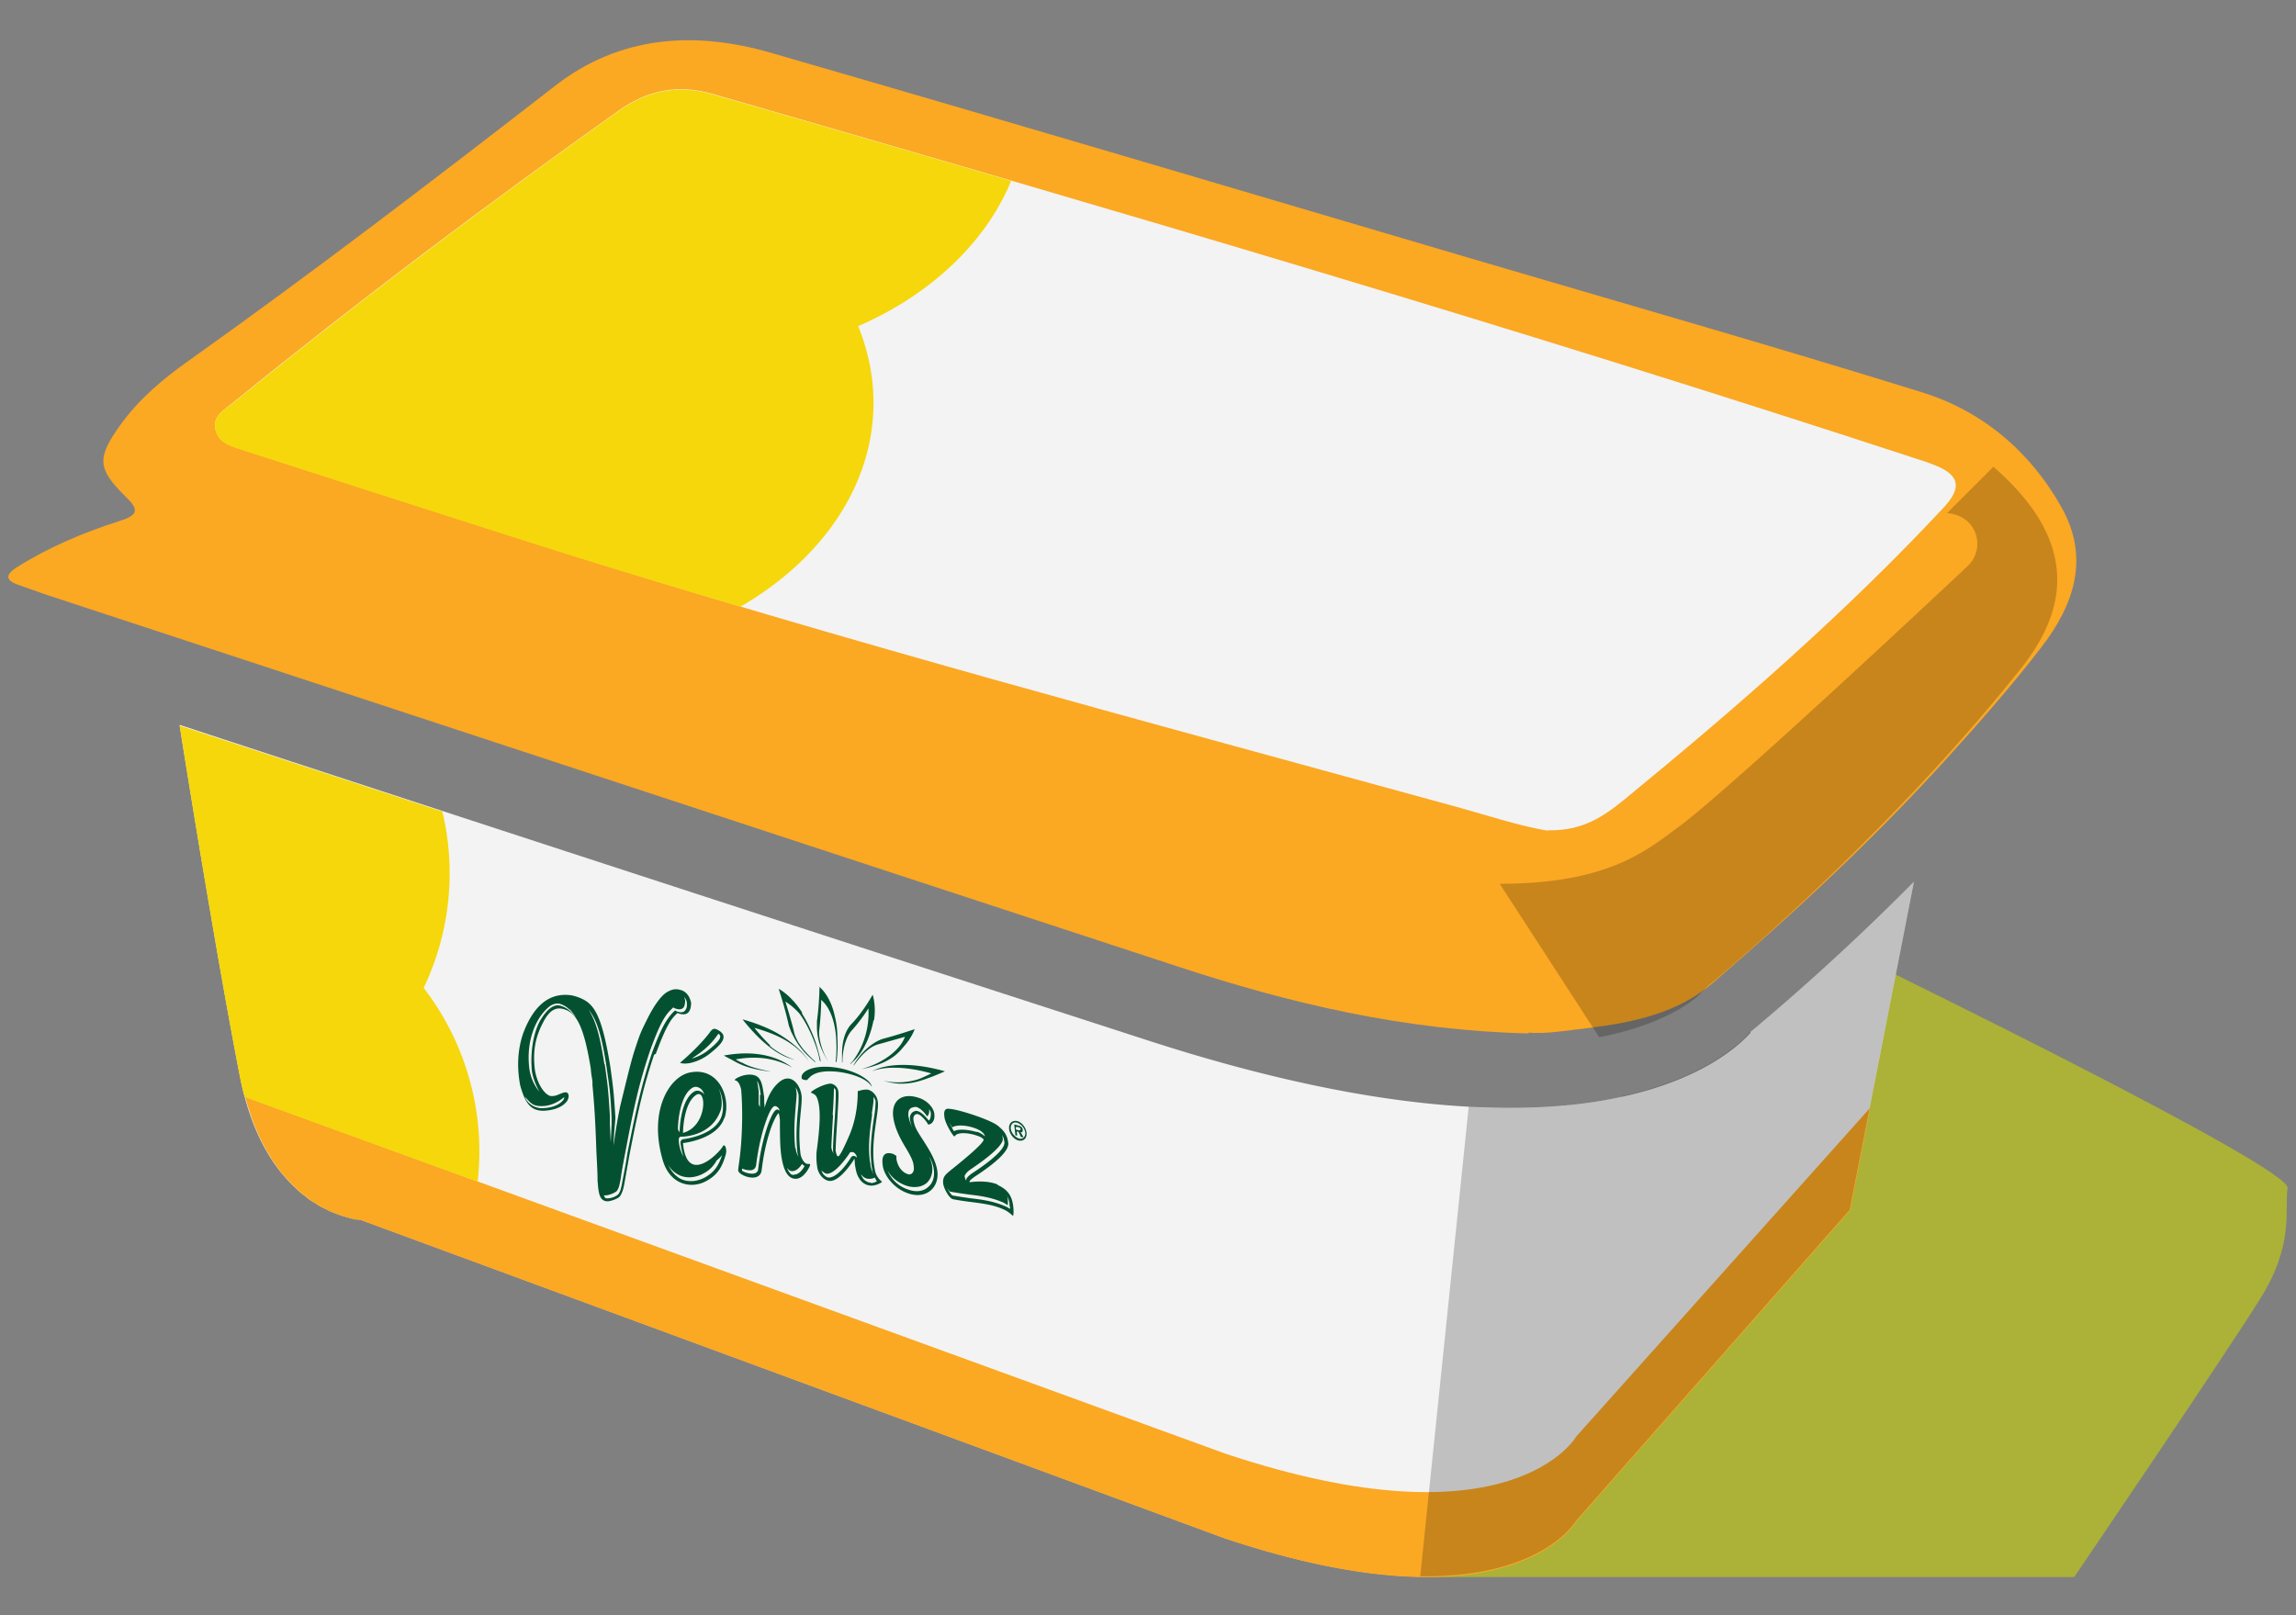
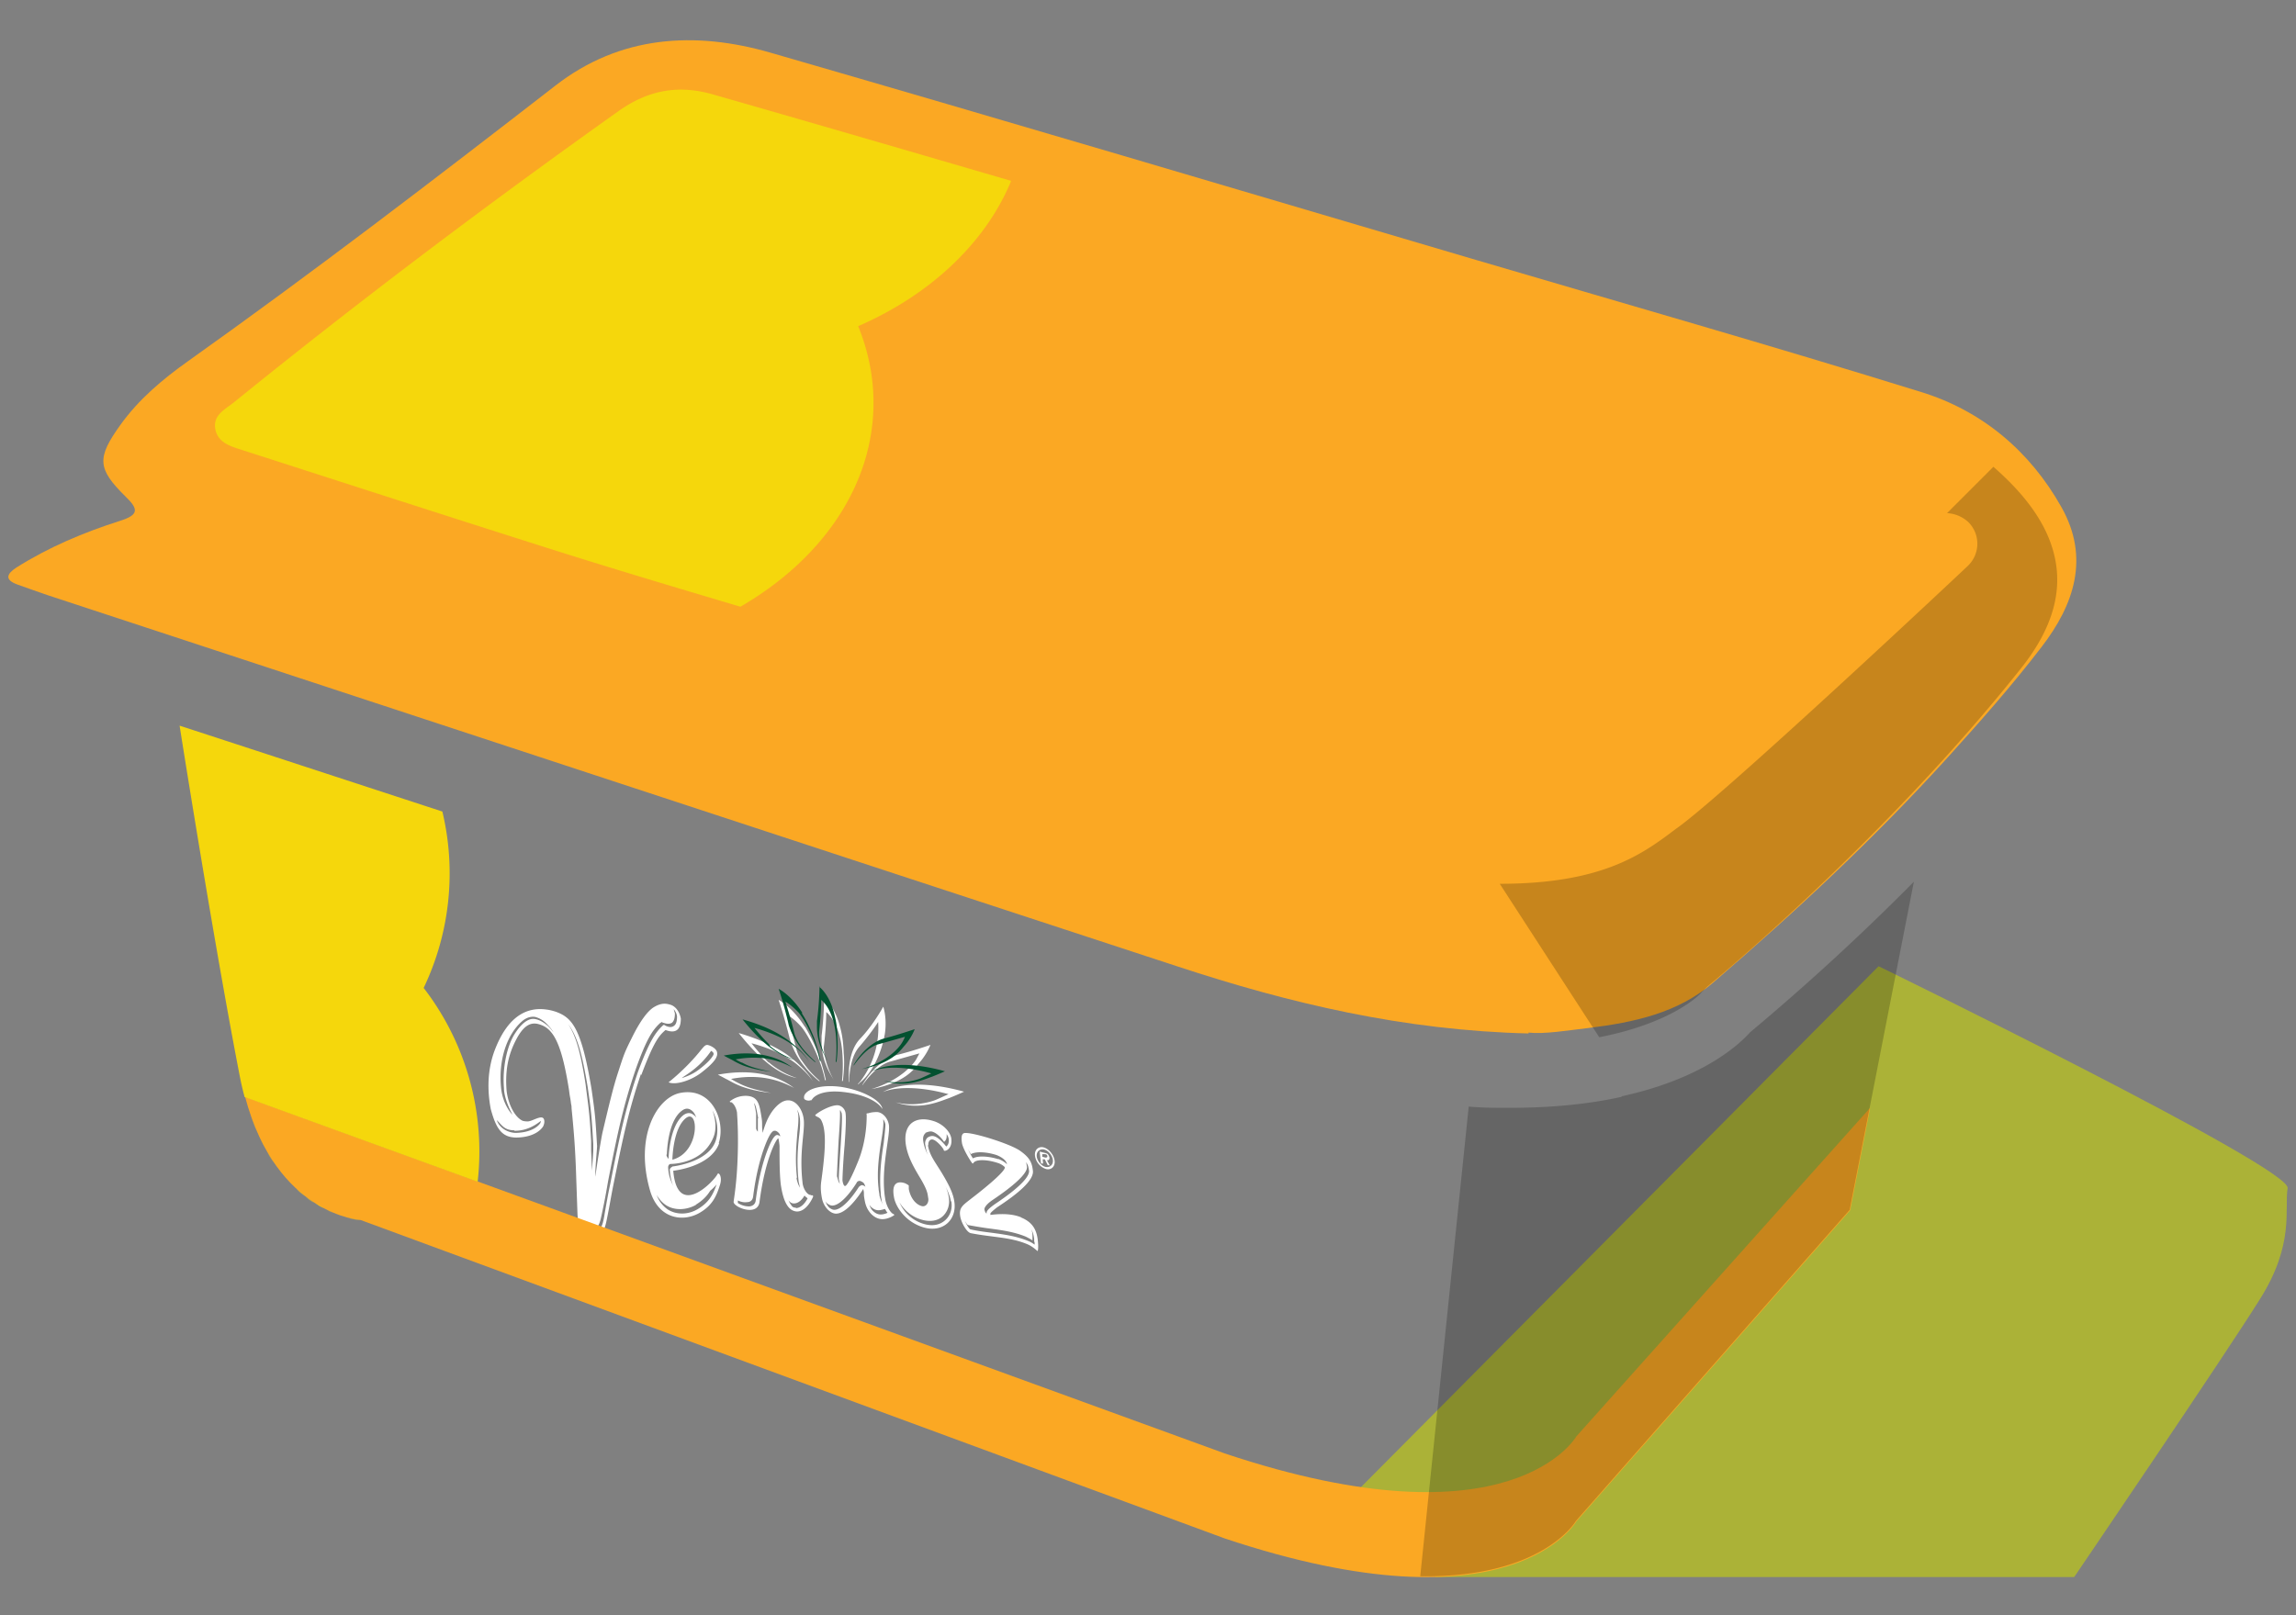
<svg xmlns="http://www.w3.org/2000/svg" width="54" height="38" fill="none">
  <rect width="100%" height="100%" fill="#808080" stroke="none" />
  <g clip-path="url(#a)">
    <path d="M18.084 25.003c-.21-.2-.41-.46-.41-.46.45.12.77.28.98.43.09.06.36.29.46.46-.12-.23-.46-.53-.66-.66-.25-.16-.6-.33-1.08-.47 0 0 .3.39.61.65.08.07.39.34.76.41-.35-.11-.61-.32-.66-.37M22.304 25.743s-.13.06-.29.13c-.12.05-.52.17-.95.06.58.2 1.05-.03 1.26-.1.2-.08.35-.15.35-.15-1.11-.31-1.72-.11-1.91.01.22-.1.75-.17 1.55.05M17.354 25.473c-.1-.05-.16-.09-.16-.09.78-.15 1.26.1 1.48.21-.17-.12-.71-.51-1.79-.31 0 0 .08.04.19.1.17.08.37.25 1.06.33-.52-.1-.68-.19-.78-.24zM18.933 24.163c-.3-.48-.62-.64-.62-.64s.14.42.26.91c.02.06.04.13.07.2.04.09.12.27.28.46.11.14.24.26.34.34h.02c-.1-.09-.23-.21-.33-.35-.04-.05-.08-.11-.11-.15a.855.855 0 0 1-.11-.24c-.09-.38-.2-.71-.23-.83.03.02.18.11.34.29.1.11.33.5.48.95.03.1.06.2.08.31h.02c-.06-.29-.14-.52-.22-.72-.11-.27-.22-.45-.27-.54M19.383 23.462s0 .43-.06.91v.15c0 .09.01.3.1.52.05.14.13.27.19.37a1.873 1.873 0 0 1-.24-.74v-.03c.05-.38.06-.72.06-.83.02.01.06.05.12.13.1.14.21.37.25.74.02.19.03.47 0 .75h.02c.03-.25.04-.47.02-.66-.01-.3-.05-.49-.09-.63-.13-.5-.39-.68-.39-.68M20.283 25.532c.22-.31.44-.49.63-.55l.71-.2s-.03.06-.08.15c-.07.11-.36.48-1.05.69.81-.15 1.02-.49 1.12-.61.19-.21.27-.43.27-.43s-.43.15-.8.24c-.26.06-.6.35-.8.7" fill="#fff" />
    <path d="M20.804 24.363c.07-.39-.03-.68-.03-.68s-.24.44-.55.76c-.14.15-.24.39-.26.75v.26h.01c0-.25.05-.61.23-.82.21-.24.38-.48.45-.59.01.16.04.78-.4 1.37-.02.03-.05.06-.08.09h.02c.01-.01.02-.03.04-.04.38-.31.54-.91.57-1.11M19.073 25.892s.03-.03.05-.06c.13-.13.4-.19.8-.13.44.06.74.23.83.39-.02-.2-.46-.44-.96-.52-.57-.08-.92.1-.88.27 0 .03.09.07.16.04M12.843 24.072a.571.571 0 0 0-.23-.14c-.05-.02-.19-.03-.33.09-.36.31-.56.91-.5 1.55.03.37.22.61.27.65-.19-.35-.2-.57-.2-.62-.04-.48.07-1 .26-1.29.25-.39.44-.34.46-.34.12.02.22.08.33.18.04.04.08.09.12.14-.05-.08-.1-.14-.17-.21m2.99-.34s.02.06.03.1c0 .08-.01.17-.07.22-.05.03-.11.03-.2 0-.01 0-.03-.01-.04-.02 0 0-.02.02-.03.02-.19.17-.33.39-.58 1.09-.29.85-.42 1.46-.65 2.63-.04.23-.08.46-.13.69-.04.19-.06.3-.11.37-.04.04-.17.1-.28.11h-.05c.01.04.03.06.03.06.01.01.04.02.07.01.11-.01.24-.07.28-.11.05-.07.08-.17.11-.37.04-.23.08-.46.13-.69.23-1.17.36-1.78.65-2.63.26-.7.4-.92.58-1.09 0 0 .02-.02.03-.02.01 0 .03.01.04.02.09.04.15.04.2 0 .06-.04.07-.14.07-.22a.301.301 0 0 0-.08-.17zm-3.74 2.85c-.25 0-.3-.13-.42-.24.09.24.33.3.45.3.42-.01.56-.2.58-.24 0-.02.01-.03.01-.04-.02 0-.26.24-.63.23m1.68-1.09c.07.56.09.63.13 1.33V27.072l.02.47s.03-.44.03-.46V26.912c-.04-.7-.05-.77-.13-1.33-.14-.85-.26-1.22-.46-1.49.18.28.29.64.41 1.42zm1.3-.24c-.28.83-.41 1.43-.65 2.62-.05.25-.08.44-.13.69-.04.2-.06.32-.13.4-.05.05-.19.11-.32.13-.12 0-.2-.06-.23-.24-.02-.11-.02-.2-.03-.29l-.03-.86c-.02-.65-.05-1.05-.11-1.65 0-.03 0-.06-.01-.09-.03-.24-.02-.1-.05-.34-.16-1.01-.34-1.42-.66-1.53-.16-.06-.36-.08-.58.34-.2.38-.26.74-.23 1.18.02.26.15.6.35.72.03.02.07.03.15.03.1 0 .31-.15.37-.07.02.03.02.06.02.08 0 .03-.01.07-.03.11-.02.03-.16.25-.62.26-.34 0-.48-.19-.61-.67-.09-.47-.07-.93.08-1.35.31-.84.77-1.06 1.24-.99.09.01.21.05.21.05.38.14.6.37.84 1.82.08.56.09.64.13 1.34 0 .08-.05.57-.04.72.04-.31.14-.92.17-1.05.15-.63.25-1.06.37-1.42.13-.4.14-.44.31-.78.2-.41.38-.65.53-.74.17-.1.28-.09.4-.05.11.04.2.16.23.32 0 .16-.04.39-.36.27-.15.13-.27.26-.57 1.06" fill="#fff" />
    <path d="M16.904 26.893c.17-.52-.16-1.33-.91-1.18-.54.11-1.07 1.01-.71 2.28.19.68.77.77 1.17.54.29-.17.39-.37.48-.66.06-.19-.03-.31-.06-.25-.07.15-.94 1.08-1.04-.08 0 0 .89-.09 1.08-.65h-.01zm-1.22.27s.01-.78.35-1.03c.1-.08.18-.05.23-.01.03.02.08.07.11.17a.231.231 0 0 0-.07-.07c-.05-.04-.13-.06-.23.01-.33.26-.35 1-.35 1.03-.03-.03-.05-.07-.05-.1h.01zm.13.12s.01-.74.32-.98.33.81-.32.98zm.55 1.06c.16-.1.26-.2.34-.33.06-.05.11-.1.15-.15-.09.26-.19.43-.44.58-.23.14-.51.14-.71.01a.706.706 0 0 1-.26-.34c.06.1.13.18.22.24.2.13.48.12.71-.01h-.01zm-.56-.89s-.06.03-.05.08c.01.15.04.27.08.37-.06-.13-.11-.24-.12-.44 0-.04.02-.07.05-.08.04 0 .77 0 1.02-.64.07-.18.05-.42-.03-.62.12.21.15.49.08.71-.17.52-1.02.61-1.02.61l-.01.01zM19.064 28.112c-.08 0-.18-.15-.19-.3-.08-.72.06-1.18.03-1.47-.03-.3-.28-.61-.58-.37-.3.24-.37.67-.39.67-.01 0 0-.02 0-.03-.02-.12 0-.18-.02-.3-.05-.33-.08-.51-.34-.53a.592.592 0 0 0-.41.13c0 .02.02.02.04.02.06.04.11.13.13.24 0 .05.05.55 0 1.36-.03.46-.08.71-.08.75.02.13.57.34.61-.01.13-1.01.4-1.49.44-1.49.01 0 .03.16.03.18 0 .35 0 .66.03.91.06.41.18.62.38.63.24 0 .38-.35.38-.35 0-.04-.02-.03-.04-.03l-.02-.01zm-.32-.41c-.05-.45-.01-.79.01-1.07.02-.16.03-.3.02-.41 0 0-.01-.08-.03-.12.04.06.06.14.07.22.01.11 0 .25-.02.41-.03.27-.06.62-.01 1.07l.03.14a.631.631 0 0 1-.08-.23l.01-.01zm-.92-1.4V26.622c-.03-.03-.04-.06-.04-.08V26.212c-.01-.09-.03-.19-.05-.26.05.05.07.22.1.36l-.01-.01zm.54.44s-.05-.04-.08-.04-.1 0-.25.4c-.08.22-.19.59-.26 1.14-.01.08-.06.13-.15.14a.48.48 0 0 1-.27-.08v-.06c.06.03.14.05.21.04.09 0 .14-.05.15-.14.07-.55.18-.92.26-1.14.15-.41.22-.4.25-.4s.06.02.08.04c.03.03.04.05.05.1h.01zm.36 1.67c-.06 0-.09-.02-.1-.04a.514.514 0 0 1-.08-.14c.01.02.02.03.03.04.02.02.05.04.1.04.11 0 .2-.1.25-.19 0 0 0 .01.01.02.02.02.04.03.06.05-.05.1-.15.23-.28.23l.01-.01zM24.023 28.642c-.3-.13-.71-.06-.73-.06v-.03c0-.02.07-.08.16-.15.46-.3.87-.63.84-.86-.02-.16-.05-.29-.29-.46-.22-.17-1.22-.48-1.34-.42-.06.03-.05.14-.04.22.02.15.23.48.25.49 0 0 .02 0 .02-.01.05-.09.31-.09.58 0 .07.02.15.08.16.1.01.07-.26.33-.82.76-.18.14-.26.2-.23.39.02.14.15.38.25.4.51.1.93.09 1.33.26.14.06.23.16.24.16.01 0 .02-.09.01-.2-.02-.3-.13-.48-.4-.59h.01zm-.54-1.37c-.22-.07-.48-.09-.6-.02a1.24 1.24 0 0 1-.12-.23c.02.05.05.09.07.13.13-.07.38-.05.6.02 0 0 .23.08.25.22-.07-.08-.21-.13-.21-.13l.01.01zm-.33 1.17s0-.08.19-.21c.73-.49.82-.7.81-.78 0 0-.01-.07-.02-.11.05.07.06.13.07.21 0 .09-.09.3-.81.78-.18.13-.19.17-.19.21v.01l-.01-.01c-.03-.03-.03-.06-.04-.08v-.02zm1.18.78v.06a.608.608 0 0 0-.16-.09c-.27-.11-.55-.15-.85-.19-.16-.02-.32-.04-.5-.08-.03-.01-.09-.11-.13-.2.03.05.06.1.08.1.17.03.34.06.5.08.3.04.58.08.85.19.06.03.12.06.16.09v-.12c0-.05-.01-.1-.03-.14.04.06.06.14.07.23v.06l.01.01zM21.834 26.943c-.01-.08.04-.16.12-.13.08.03.19.15.24.23 0 .01 0 .03.02.03.04.01.19-.06.16-.29-.02-.15-.19-.34-.42-.41-.41-.13-.72.06-.65.55.04.27.17.51.32.76.2.33.19.4.21.52.01.1-.06.2-.16.17-.14-.04-.26-.19-.3-.4v-.08c0-.01-.07-.05-.1-.06-.2-.06-.3.04-.25.32.03.22.26.59.69.72.46.14.8-.18.73-.61-.03-.21-.15-.43-.3-.68-.18-.29-.28-.41-.32-.64h.01zm-.07-.29s.1-.05.16-.03c.11.03.22.15.28.24.03-.02.07-.07.06-.17v-.01c.03.04.04.07.05.11v.01c.01.1-.03.15-.06.17-.07-.09-.18-.21-.28-.24-.06-.02-.11 0-.16.03-.04.04-.07.11-.05.18.01.08.03.16.06.23-.05-.1-.09-.2-.11-.33-.01-.07 0-.14.05-.18v-.01zm.61 1.61c.03.17-.02.33-.14.44-.13.12-.31.15-.51.09a.89.89 0 0 1-.57-.51c.09.16.27.34.52.41.2.06.39.03.51-.09.11-.11.16-.27.13-.44a.961.961 0 0 0-.08-.26c.06.12.11.24.13.36h.01z" fill="#fff" />
    <path d="M20.994 28.552c-.06-.04-.14-.17-.17-.32-.13-.72.13-1.53.08-1.78-.04-.19-.18-.29-.28-.29-.14 0-.2.03-.21.03-.03 0-.04 0-.03.04 0 .11 0 .61-.21 1.11-.13.32-.25.56-.3.56-.04 0-.06-.12-.06-.14 0-.03.01-.35.05-.82.03-.42.04-.68.02-.77-.02-.1-.11-.17-.19-.17-.17 0-.45.16-.52.23 0 .04.1.04.14.12.13.24.1.73 0 1.45-.01.08-.02.2.02.4.04.19.19.35.33.35.17 0 .39-.2.62-.55 0 0 0-.02.02-.02.01 0 0 .03.01.04.01.05 0 .08.01.14.02.13.04.25.15.38.08.09.18.14.28.14.14 0 .28-.09.28-.1 0-.01-.01-.01-.02-.02l-.02-.01zm-1.27-1.73c.02-.28.04-.57.03-.7 0 0 .02 0 .02.02l.02.04c.02.09 0 .42-.02.74-.05.76-.05.81-.04.84 0 0 .01.06.02.09-.04-.05-.05-.12-.07-.18 0 0 0-.09.04-.85zm.54 1.06s-.05.02-.07.05c-.21.33-.43.53-.57.53-.05 0-.09-.03-.12-.05a.377.377 0 0 1-.09-.15c.01.02.02.03.04.05.03.02.07.05.12.05.15 0 .36-.2.57-.53.01-.03.04-.05.07-.05.03 0 .06.02.09.04.03.03.04.07.05.1a.122.122 0 0 0-.09-.04zm.47-1.09c.03-.18.05-.35.04-.43v-.03c.02.03.04.07.05.12v.01c0 .08-.02.25-.04.43-.05.32-.11.75-.07 1.17 0 .06.01.11.02.16 0 .05.02.1.04.14a.989.989 0 0 1-.09-.24c0-.05-.02-.11-.02-.16-.05-.42.02-.85.07-1.17zm-.02 1.78c-.07 0-.13-.03-.19-.09-.04-.04-.06-.09-.08-.14 0 .01.02.02.03.04.06.06.12.09.19.09.05 0 .11-.02.15-.03.02.03.04.07.06.09-.04.02-.1.04-.16.04zM16.864 24.753c-.02-.1-.19-.17-.23-.17-.05 0-.08.04-.14.11-.15.19-.41.48-.77.77.17.07.52-.04.76-.22.35-.27.4-.39.38-.49zm-.09.07c-.04.08-.15.2-.35.35-.12.09-.26.15-.39.19.08-.07.41-.23.69-.64 0 0 .02.01.03.02.04.03.03.06.02.09v-.01zM24.593 27.233s.05 0 .04-.03c0-.04-.04-.05-.06-.05h-.06v.06l.07.02h.01zm.11.18h-.06l-.07-.14h-.05l.01.1h-.05l-.03-.28.12.03s.05.01.07.03c.02.02.03.05.04.08 0 .05-.02.07-.06.06l.07.13.01-.01zm.06-.12c-.01-.11-.11-.23-.21-.25-.1-.02-.18.05-.17.16.01.11.11.23.21.25.1.02.18-.05.17-.16zm-.42-.1c-.02-.14.08-.23.2-.2.12.03.24.17.26.31.02.14-.08.23-.2.2a.381.381 0 0 1-.26-.31z" fill="#fff" />
    <path d="M35.954 24.313c-2.94-.07-5.63-.71-8.27-1.58-8.85-2.9-17.71-5.82-26.56-8.73-.24-.08-.48-.17-.71-.25-.31-.11-.26-.25-.03-.4.76-.48 1.59-.83 2.44-1.1.44-.14.44-.27.13-.57-.67-.66-.68-.91-.12-1.69.43-.6.99-1.07 1.58-1.49 2.94-2.09 5.8-4.28 8.65-6.49 1.52-1.18 3.28-1.29 5.07-.77 5.5 1.59 10.98 3.22 16.47 4.84 3.53 1.04 7.07 2.05 10.58 3.14 1.43.44 2.56 1.39 3.3 2.71.67 1.19.3 2.29-.47 3.29-.69.9-1.44 1.75-2.2 2.59-1.72 1.9-3.59 3.64-5.53 5.31-.82.71-1.86.93-2.91 1.06-.52.06-1.04.15-1.43.11l.01.02z" fill="#FBA823" />
-     <path d="M36.404 19.543c-.68-.11-1.48-.38-2.29-.6-7.13-1.96-14.28-3.86-21.33-6.09-2.36-.75-4.72-1.51-7.07-2.27-.27-.09-.59-.16-.65-.5-.06-.32.24-.46.44-.63 2.93-2.38 5.95-4.65 9.03-6.84.7-.5 1.41-.64 2.24-.4 9.49 2.74 18.97 5.52 28.36 8.6.1.03.19.06.29.1.67.24.75.55.26 1.06-2.31 2.47-4.85 4.68-7.46 6.82-.5.41-1 .76-1.82.74v.01z" fill="#F3F3F3" />
    <path d="m31.963 35.042 1.8 2.06h15.02s3.56-5.24 4.37-6.54c.82-1.3.57-2.12.65-2.61.08-.49-9.62-5.22-9.62-5.22l-12.23 12.31h.01z" fill="#ABB237" />
-     <path d="M41.174 24.293c-.25.28-1.1 1.09-3.03 1.51-.81.18-1.69.26-2.66.26-2.38 0-5.24-.53-8.53-1.6-7.48-2.42-17.38-5.65-22.73-7.41.27 1.71.93 5.76 1.42 8.27.63 3.25 2.83 3.37 2.83 3.37l20.32 7.49c6.77 2.26 8.27-.4 8.27-.4l6.44-7.32 1.51-7.72a55.506 55.506 0 0 1-3.85 3.54l.01.01z" fill="#F3F3F3" />
    <path d="M37.074 33.793s-1.51 2.66-8.27.4l-23.04-8.39c.74 2.79 2.72 2.9 2.72 2.9l20.32 7.49c6.77 2.26 8.27-.4 8.27-.4l6.44-7.32.47-2.41-6.91 7.73z" fill="#FBA823" />
    <path d="M38.143 25.803c-.81.18-1.69.26-2.66.26-.31 0-.62 0-.94-.03l-1.14 11.05c2.89.04 3.66-1.3 3.66-1.3l6.44-7.32 1.51-7.72a55.506 55.506 0 0 1-3.85 3.54c-.25.28-1.1 1.09-3.03 1.51l.01.01z" fill="#010101" style="mix-blend-mode:multiply" opacity=".21" />
    <path d="m46.873 10.992-1.08 1.08a.8.8 0 0 1 .5.21c.29.29.28.75-.01 1.03-.22.21-5.47 5.14-6.76 6.11l-.11.08c-.78.59-1.72 1.29-4.14 1.29l2.34 3.61c1.79-.35 2.41-1.05 2.41-1.06l.13-.13s4.11-3.37 7.38-7.49c.74-.93.99-1.81.78-2.67-.2-.83-.8-1.52-1.43-2.07l-.01.01z" fill="#010101" style="mix-blend-mode:multiply" opacity=".21" />
    <path d="M18.114 24.592c-.19-.18-.37-.41-.37-.41.4.11.69.25.88.39.08.05.33.26.41.42-.1-.21-.41-.47-.6-.59-.22-.15-.54-.3-.97-.42 0 0 .27.35.55.58.07.06.35.3.68.37-.31-.1-.55-.29-.59-.33M21.904 25.253s-.12.06-.26.12c-.1.04-.47.15-.86.05.52.18.95-.03 1.13-.09.18-.07.31-.13.31-.13-1-.28-1.55-.1-1.71 0 .2-.09.68-.15 1.39.05zM17.453 25.003c-.09-.04-.15-.08-.15-.08.71-.13 1.14.09 1.33.19-.15-.11-.64-.46-1.61-.28 0 0 .07.04.17.09.15.08.34.22.95.29-.47-.09-.61-.17-.7-.22M18.873 23.833c-.27-.43-.56-.57-.56-.57s.13.38.23.82c.01.06.04.12.06.18.04.08.11.24.25.41.1.13.22.23.31.31h.02a3 3 0 0 1-.3-.31c-.04-.05-.07-.1-.1-.14-.04-.07-.08-.15-.1-.22-.08-.34-.18-.64-.21-.75.03.02.16.1.31.26.09.1.3.45.43.86.03.09.05.18.07.28h.02c-.06-.26-.12-.47-.2-.65-.1-.24-.2-.41-.25-.48M19.274 23.203s0 .38-.06.82v.14c0 .08.01.27.09.47.05.13.11.24.17.33-.04-.07-.08-.14-.11-.22-.07-.18-.1-.35-.1-.44v-.03c.04-.34.05-.65.05-.75.01.01.06.05.11.12.09.12.19.33.23.66.02.17.03.42 0 .68h.02c.03-.23.03-.42.02-.59 0-.27-.05-.44-.08-.57-.12-.45-.35-.61-.35-.61M20.083 25.062c.2-.28.39-.44.56-.49.29-.08.64-.18.64-.18s-.02.06-.07.14c-.06.1-.32.44-.95.62.73-.14.91-.44 1.01-.55.17-.19.24-.39.24-.39s-.38.13-.72.22c-.24.06-.54.31-.72.63" fill="#035130" />
-     <path d="M20.554 24.012c.06-.35-.03-.61-.03-.61s-.22.4-.49.68c-.13.13-.22.35-.23.67v.24h.01c0-.23.05-.55.21-.74.19-.21.34-.43.4-.53.01.14.03.7-.36 1.23-.02.03-.05.05-.07.08h.01l.03-.03c.34-.28.48-.82.51-1M18.994 25.393l.05-.05c.12-.12.36-.17.72-.12.39.06.67.2.74.35-.02-.18-.42-.4-.86-.46-.51-.07-.82.09-.79.25 0 .03.08.06.14.04M13.394 23.752a.524.524 0 0 0-.21-.13c-.04-.02-.17-.03-.29.08-.32.28-.51.81-.45 1.39.03.33.2.54.24.59-.17-.32-.18-.51-.18-.56-.03-.44.06-.9.23-1.16.22-.35.39-.31.41-.31.1.02.2.07.29.16.04.04.07.08.11.12-.05-.07-.09-.13-.15-.19m2.69-.3s.02.05.03.09c0 .07-.01.16-.06.19-.04.03-.1.03-.18 0-.01 0-.02-.01-.04-.02 0 0-.02.01-.02.02-.17.15-.29.35-.52.98-.26.77-.38 1.31-.58 2.37-.04.21-.08.41-.11.62-.03.18-.05.27-.1.33-.03.03-.15.09-.25.1h-.05c.01.04.03.05.03.06.01.01.03.01.06.01.1 0 .22-.06.25-.1.05-.06.07-.16.1-.33.04-.21.08-.41.11-.62.21-1.06.33-1.6.58-2.37.23-.63.36-.82.52-.98 0 0 .02-.01.02-.02.01 0 .02.01.04.02.08.03.14.03.18 0 .05-.04.07-.12.06-.19 0-.06-.03-.11-.07-.15m-3.36 2.57c-.22 0-.27-.11-.38-.22.08.21.29.27.4.27.38-.01.5-.18.52-.22 0-.02.01-.03.01-.04-.02 0-.23.22-.56.21m1.51-.98c.07.5.08.57.12 1.2V26.452l.02.42.02-.42v-.16c-.03-.63-.05-.7-.12-1.2-.12-.77-.23-1.1-.42-1.34.16.26.26.57.37 1.28m1.17-.22c-.25.75-.37 1.28-.58 2.36l-.11.62c-.03.18-.06.28-.12.36-.04.04-.17.1-.28.11-.11 0-.18-.06-.21-.22-.02-.1-.02-.18-.03-.26 0-.27-.02-.49-.03-.77-.02-.58-.04-.95-.09-1.49v-.08c-.03-.22-.02-.09-.04-.31-.15-.91-.31-1.28-.6-1.38-.15-.05-.33-.07-.52.3-.18.34-.24.66-.2 1.06.02.23.14.54.32.65.03.02.07.03.13.02.09 0 .28-.14.33-.06.02.02.02.05.02.07 0 .03-.01.06-.03.1-.02.03-.14.22-.56.24-.3 0-.43-.17-.55-.6-.08-.43-.06-.84.07-1.22.28-.75.69-.95 1.11-.9.08.01.19.05.19.05.34.13.54.33.75 1.63.07.51.08.58.12 1.2 0 .07-.05.52-.04.65.03-.28.13-.83.16-.95.14-.57.23-.96.33-1.28.12-.36.13-.4.28-.7.18-.37.35-.59.48-.67.15-.09.25-.08.36-.04.1.04.18.14.21.29 0 .14-.04.35-.32.24-.13.12-.24.23-.51.96" fill="#035130" />
-     <path d="M17.044 26.292c.15-.47-.14-1.2-.82-1.06-.49.1-.97.91-.64 2.05.17.61.7.7 1.05.49.26-.15.35-.33.43-.59.05-.17-.03-.28-.06-.22-.06.13-.85.97-.94-.07 0 0 .8-.08.97-.59l.01-.01zm-1.1.25s.01-.7.31-.93c.09-.07.16-.04.21-.01.03.02.08.07.1.15a.17.17 0 0 0-.06-.06c-.05-.03-.12-.06-.21.01-.3.23-.31.9-.31.93a.122.122 0 0 1-.04-.09zm.12.11s0-.66.29-.88c.28-.22.29.73-.29.88zm.49.95a.72.72 0 0 0 .3-.3c.05-.04.1-.09.13-.13-.08.24-.17.39-.39.52-.21.12-.46.13-.64.01a.728.728 0 0 1-.24-.3c.05.09.12.16.2.21.18.12.43.11.64-.01zm-.5-.8s-.05.03-.05.07c.01.13.04.24.07.34a.864.864 0 0 1-.11-.4c0-.04.02-.07.05-.07.03 0 .69 0 .92-.58.07-.16.04-.38-.03-.55.1.19.13.44.07.64-.15.47-.91.55-.92.55zM18.993 27.382c-.07 0-.16-.13-.17-.27-.07-.65.05-1.06.03-1.33-.03-.27-.25-.55-.52-.33-.27.22-.34.6-.35.6-.01 0 0-.02 0-.03-.02-.11 0-.17-.02-.27-.04-.3-.08-.46-.31-.47-.19-.01-.37.1-.37.12 0 .02.02.02.03.02.06.03.1.12.12.22 0 .04.05.49 0 1.23-.03.42-.08.64-.07.67.02.12.51.3.55-.01.11-.91.36-1.34.4-1.34.01 0 .03.14.03.16 0 .31 0 .59.03.82.05.37.16.56.34.56.21 0 .34-.31.34-.32 0-.03-.01-.03-.04-.03h-.02zm-.29-.37c-.04-.41-.01-.71.01-.96.01-.15.03-.27.02-.36 0 0-.01-.07-.02-.11.03.05.06.12.07.19 0 .1 0 .22-.02.37-.02.25-.05.56-.01.96 0 0 .01.08.03.12a.522.522 0 0 1-.07-.21h-.01zm-.83-1.26V26.042a.16.16 0 0 1-.03-.08V25.672c-.01-.08-.02-.17-.04-.24.05.05.07.2.09.33l-.02-.01zm.48.39s-.05-.04-.07-.04c-.02 0-.09 0-.22.36-.07.2-.17.53-.23 1.03 0 .08-.06.12-.14.12-.1 0-.2-.04-.24-.07v-.05c.05.02.12.04.19.04.08 0 .13-.05.14-.12.06-.49.16-.83.23-1.03.13-.37.2-.36.22-.36.02 0 .05.02.07.04.02.02.03.05.04.09l.01-.01zm.32 1.5c-.05 0-.08-.02-.09-.04a.296.296 0 0 1-.07-.13c.01.02.02.03.03.04.02.02.04.04.09.04.1 0 .18-.09.23-.17l.01.01c.02.02.03.03.05.04-.05.09-.14.21-.25.2v.01zM23.454 27.863c-.27-.11-.64-.05-.65-.05v-.02c0-.02.06-.07.15-.13.41-.27.78-.57.76-.77-.02-.14-.05-.26-.26-.42-.2-.15-1.1-.44-1.2-.38-.06.03-.05.13-.04.2.02.14.2.44.23.44 0 0 .01 0 .02-.01.04-.08.28-.09.53 0 .07.02.14.07.14.09 0 .06-.24.29-.74.69-.16.13-.23.18-.21.35.02.12.14.34.23.36.46.09.84.08 1.19.24.12.05.2.14.22.15.01 0 .02-.08.01-.18-.02-.27-.12-.43-.36-.54l-.02-.02zm-.48-1.23c-.2-.06-.43-.08-.54-.02-.03-.06-.08-.14-.11-.21.02.04.05.08.07.12.11-.07.35-.05.54.02 0 0 .21.07.23.19a.569.569 0 0 0-.19-.11v.01zm-.29 1.05s0-.08.17-.19c.65-.44.74-.63.73-.7 0 0 0-.07-.02-.1.04.06.05.12.06.19 0 .08-.08.27-.73.7-.17.11-.17.16-.17.19v.01-.01a.174.174 0 0 1-.03-.07v-.02h-.01zm1.07.7v.06a.53.53 0 0 0-.15-.08c-.24-.1-.49-.14-.76-.17-.14-.02-.29-.04-.45-.07a.667.667 0 0 1-.12-.18c.03.05.06.09.07.09.16.03.31.05.45.07.27.03.52.07.76.17.06.02.11.06.15.08v-.11c0-.05-.01-.09-.03-.12.04.06.06.12.07.21v.05h.01zM21.483 26.333c-.01-.07.04-.14.11-.12.07.02.17.14.22.21 0 .01 0 .02.02.03.04.01.17-.05.14-.26-.02-.14-.17-.31-.38-.37-.37-.12-.65.06-.58.49.04.24.15.46.29.69.18.3.18.36.19.47.01.09-.05.18-.14.15-.13-.04-.24-.17-.27-.36v-.07s-.06-.04-.09-.05c-.18-.05-.27.03-.23.29.03.2.24.53.62.65.42.13.72-.16.66-.55-.03-.19-.13-.39-.27-.61-.16-.26-.26-.37-.29-.58v-.01zm-.07-.26s.09-.04.14-.03c.1.03.2.14.25.22.03-.02.06-.07.05-.16v-.01c.02.03.04.07.04.1v.01c0 .09-.02.14-.05.16-.06-.08-.16-.19-.25-.22-.05-.02-.1 0-.14.03-.04.04-.06.1-.05.16.01.08.03.14.06.2a.905.905 0 0 1-.1-.29c0-.06 0-.13.05-.16v-.01zm.55 1.45c.02.16-.02.3-.12.39-.11.11-.28.14-.46.08a.79.79 0 0 1-.51-.46c.08.15.24.3.47.37.18.05.35.02.46-.08.1-.1.14-.24.12-.39-.01-.08-.04-.15-.07-.23.06.11.1.22.11.32zM20.723 27.783a.439.439 0 0 1-.15-.28c-.12-.64.12-1.37.07-1.6-.03-.17-.16-.26-.25-.27-.12 0-.18.03-.19.03-.02 0-.03 0-.03.03 0 .1 0 .55-.19 1-.12.28-.23.51-.27.51-.04 0-.05-.1-.06-.13 0-.03.01-.31.04-.73.02-.38.04-.61.02-.69a.213.213 0 0 0-.17-.16c-.15 0-.41.14-.47.2 0 .03.09.03.13.11.11.22.09.66 0 1.31 0 .07-.01.18.02.36.03.17.17.31.3.31.15 0 .35-.18.56-.5 0 0 0-.02.01-.02s0 .03.01.04c0 .05 0 .08.01.13.02.12.04.23.13.34.07.08.16.12.25.12.13 0 .25-.08.25-.09 0 0 0-.01-.02-.02zm-1.14-1.55c.02-.26.03-.51.03-.63 0 0 .02 0 .02.01 0 0 .01.01.02.03.01.08 0 .37-.02.67-.05.68-.04.73-.04.76 0 0 0 .05.02.08a.442.442 0 0 1-.06-.16s0-.08.04-.76h-.01zm.49.96s-.05.01-.06.04c-.19.3-.38.47-.52.47-.04 0-.08-.03-.1-.05-.04-.03-.06-.08-.08-.13.01.02.02.03.04.04.02.02.06.05.1.05.13 0 .32-.18.52-.47.01-.03.03-.04.06-.04s.06.01.08.04c.03.03.04.07.04.09-.02-.02-.05-.04-.08-.04zm.43-.98c.02-.16.05-.31.04-.39v-.02c.02.03.04.06.05.1v.01c0 .07-.01.23-.04.39-.04.29-.1.68-.06 1.05 0 .05.01.1.02.15 0 .04.02.09.04.13a.584.584 0 0 1-.08-.22c0-.05-.02-.1-.02-.15-.04-.38.02-.76.06-1.05h-.01zm-.02 1.61c-.06 0-.12-.03-.17-.08a.746.746 0 0 1-.07-.12c0 .01.02.02.03.03.05.06.11.08.17.08.05 0 .1-.01.13-.03.02.03.03.06.05.09-.04.02-.09.04-.14.04v-.01zM17.013 24.363c-.02-.09-.17-.16-.21-.16-.04 0-.08.04-.12.1-.13.17-.37.43-.69.7.15.06.46-.03.68-.2.31-.24.36-.35.34-.44zm-.08.06c-.03.07-.14.18-.31.31-.11.08-.24.14-.35.17.07-.06.37-.21.62-.58 0 0 .02 0 .02.01.03.02.03.06.02.08v.01zM23.963 26.593s.04 0 .04-.03-.04-.04-.06-.05h-.05v.06l.07.02zm.1.16h-.05l-.06-.13h-.04l.01.09h-.04l-.03-.26.11.03s.04.01.06.03c.02.02.03.04.03.07 0 .05-.01.06-.05.05l.07.12h-.01zm.05-.11a.3.3 0 0 0-.19-.23c-.09-.03-.16.04-.15.14.01.1.1.2.19.23s.16-.04.15-.14zm-.38-.09c-.01-.12.07-.2.18-.18.11.02.22.15.23.28.01.13-.07.2-.18.18-.11-.02-.22-.15-.23-.28z" fill="#035130" />
    <path d="M6.284 27.093c-.06-.11-.13-.23-.18-.35.06.13.12.24.18.35zM6.494 27.423c-.07-.09-.13-.19-.2-.3.06.11.13.21.2.3zM6.084 26.713c-.06-.13-.12-.27-.17-.41.05.15.11.28.17.41zM5.764 25.812l5.47 1.99a6.301 6.301 0 0 0-1.27-4.56 6.253 6.253 0 0 0 .44-4.15c-2.36-.77-4.49-1.47-6.18-2.02.27 1.71.93 5.76 1.42 8.27a6.815 6.815 0 0 0 .11.47h.01zM8.473 28.703s-.12 0-.32-.06c.19.05.32.06.32.06zM7.614 28.423a1.06 1.06 0 0 1-.2-.12c.07.04.14.08.2.12zM7.814 28.523c-.06-.03-.13-.06-.19-.09.07.03.13.07.19.09zM7.993 28.593zM8.154 28.643s-.1-.03-.15-.05c.06.02.11.04.15.05zM7.174 28.142l-.21-.18c.07.07.14.13.21.18zM8.474 28.703l2.3.85-2.3-.85zM7.394 28.302c-.07-.04-.14-.09-.21-.15l.21.15zM23.774 4.253c-2.33-.68-4.66-1.36-7-2.03-.83-.24-1.54-.1-2.24.4-3.08 2.19-6.09 4.46-9.03 6.84-.21.17-.5.3-.44.63s.37.41.65.5c2.36.76 4.71 1.52 7.07 2.27 1.54.49 3.08.95 4.63 1.41 1.9-1.1 3.13-2.84 3.13-4.8 0-.63-.13-1.23-.36-1.8 1.7-.74 2.99-1.96 3.59-3.4v-.02z" fill="#F5D70C" />
  </g>
  <defs>
    <clipPath id="a">
      <path fill="#fff" transform="translate(.196 .946)" d="M0 0h53.607v36.157H0z" />
    </clipPath>
  </defs>
</svg>